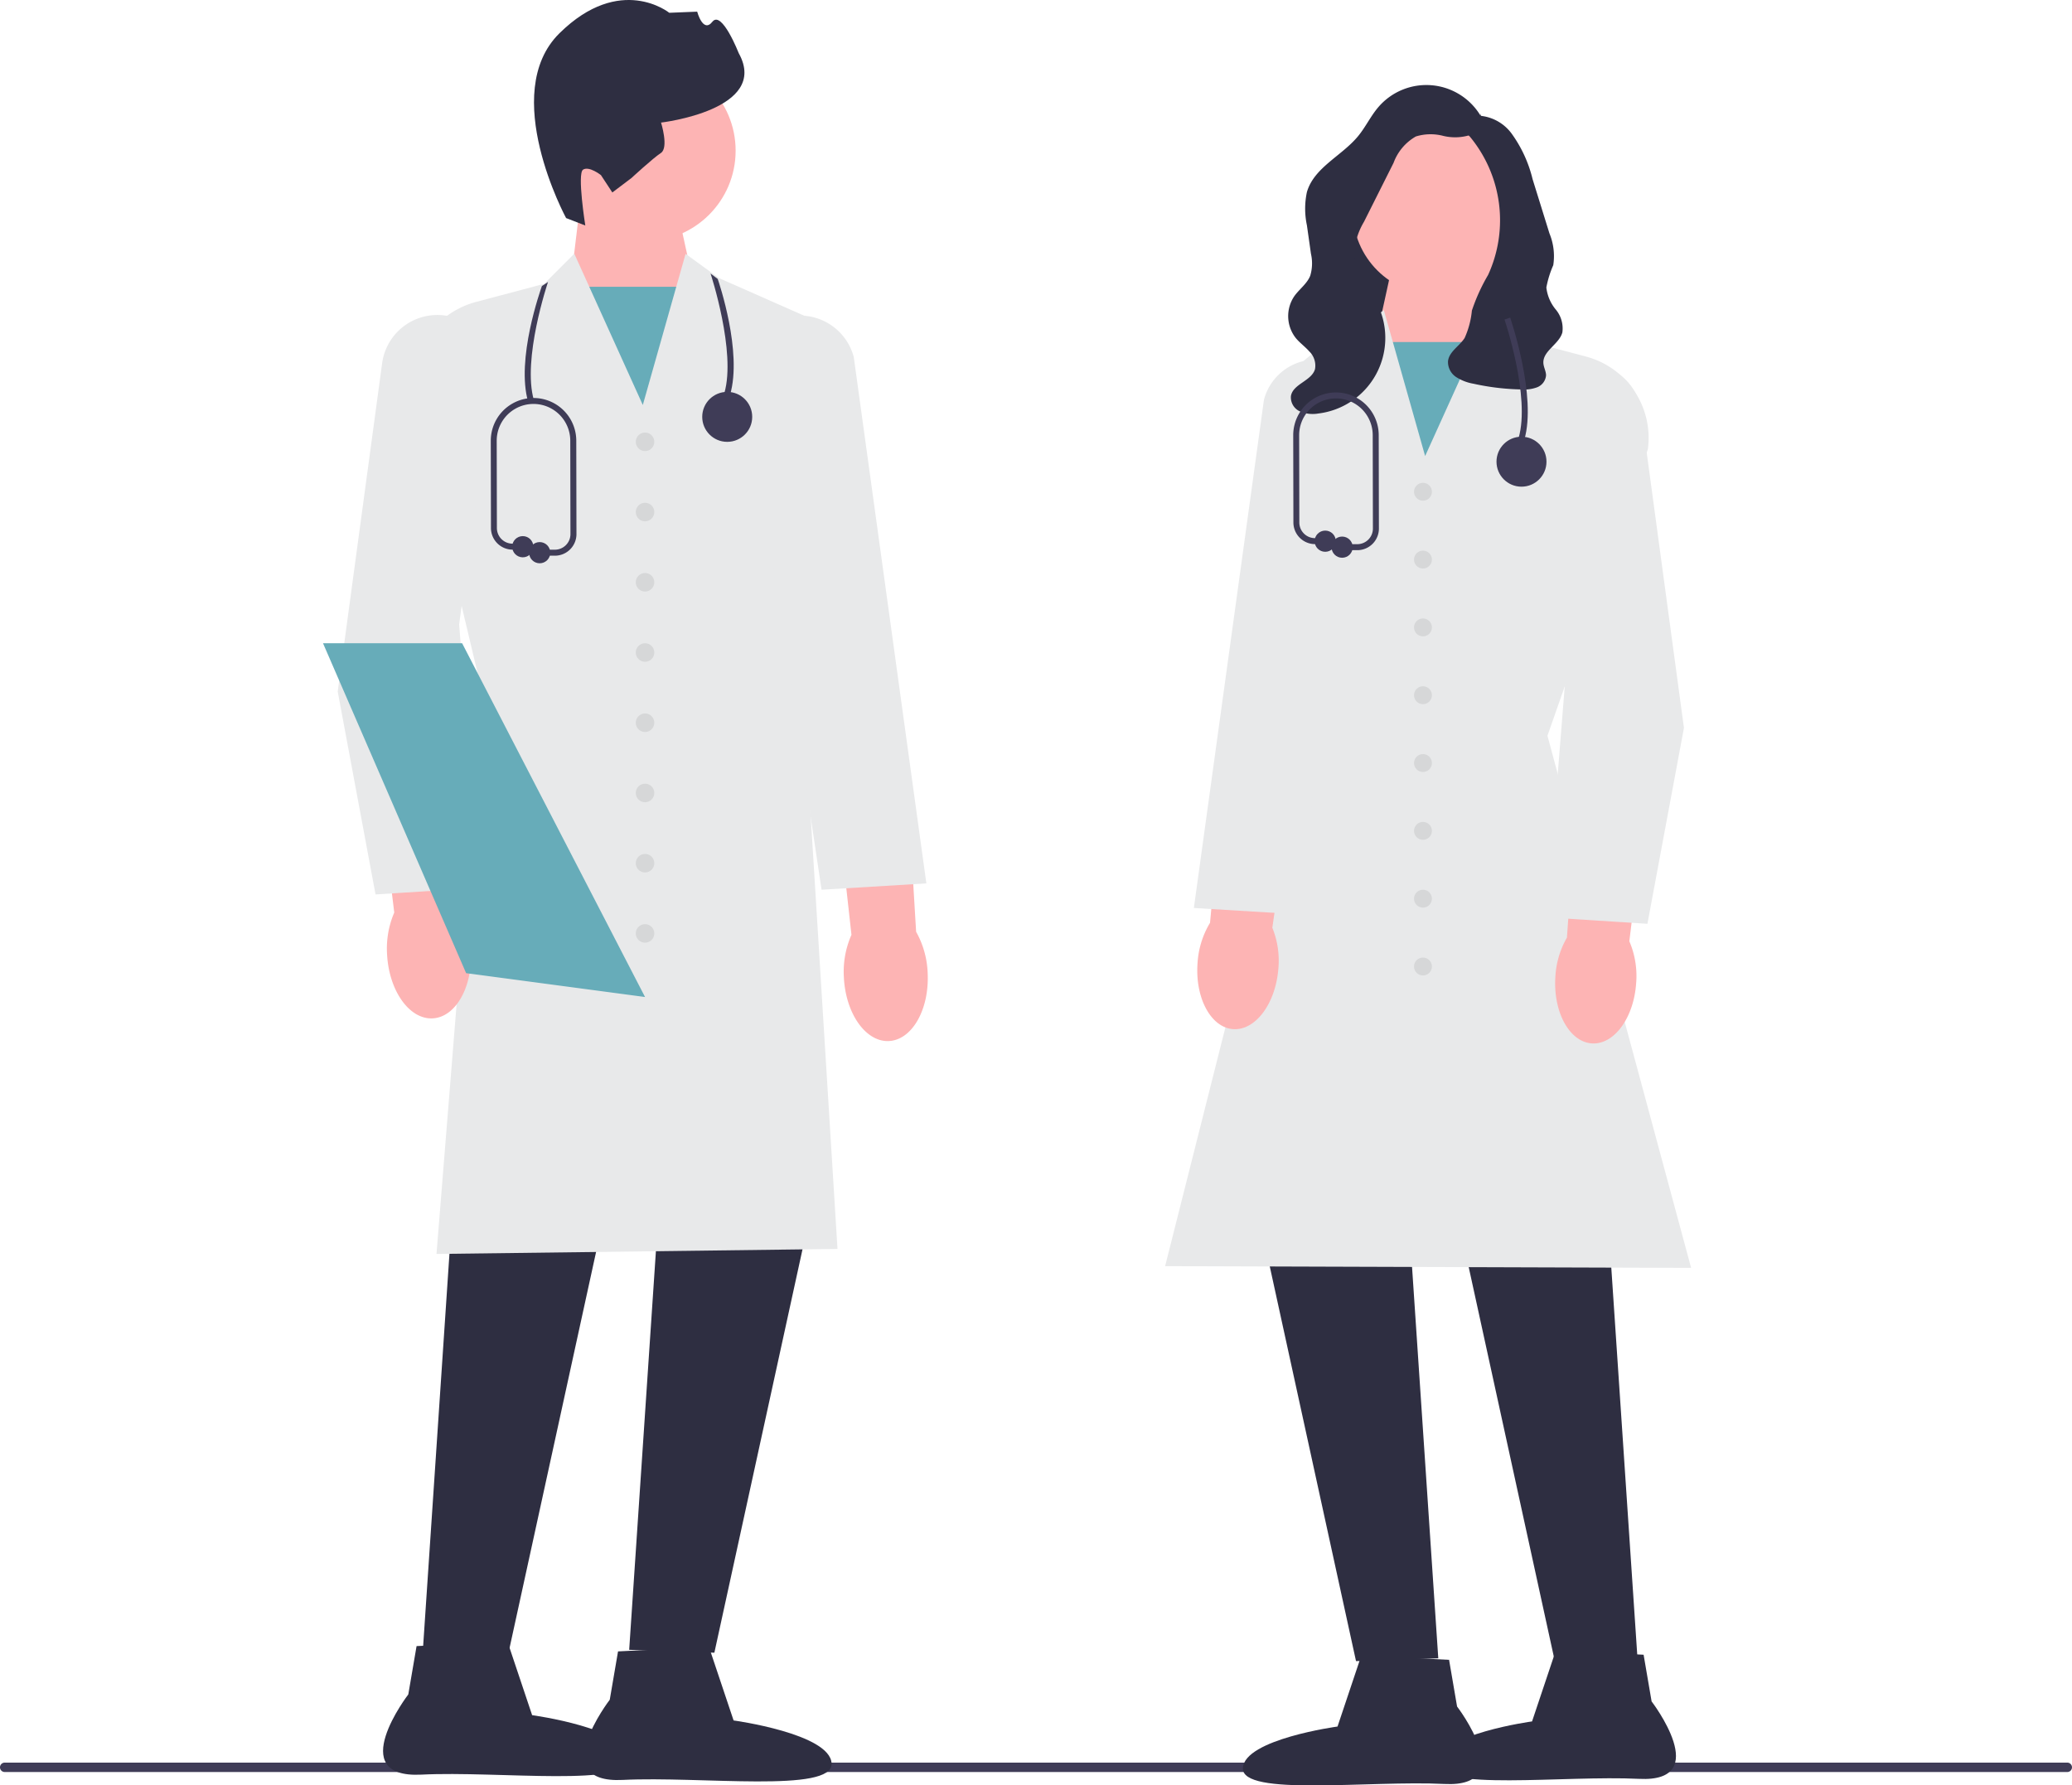
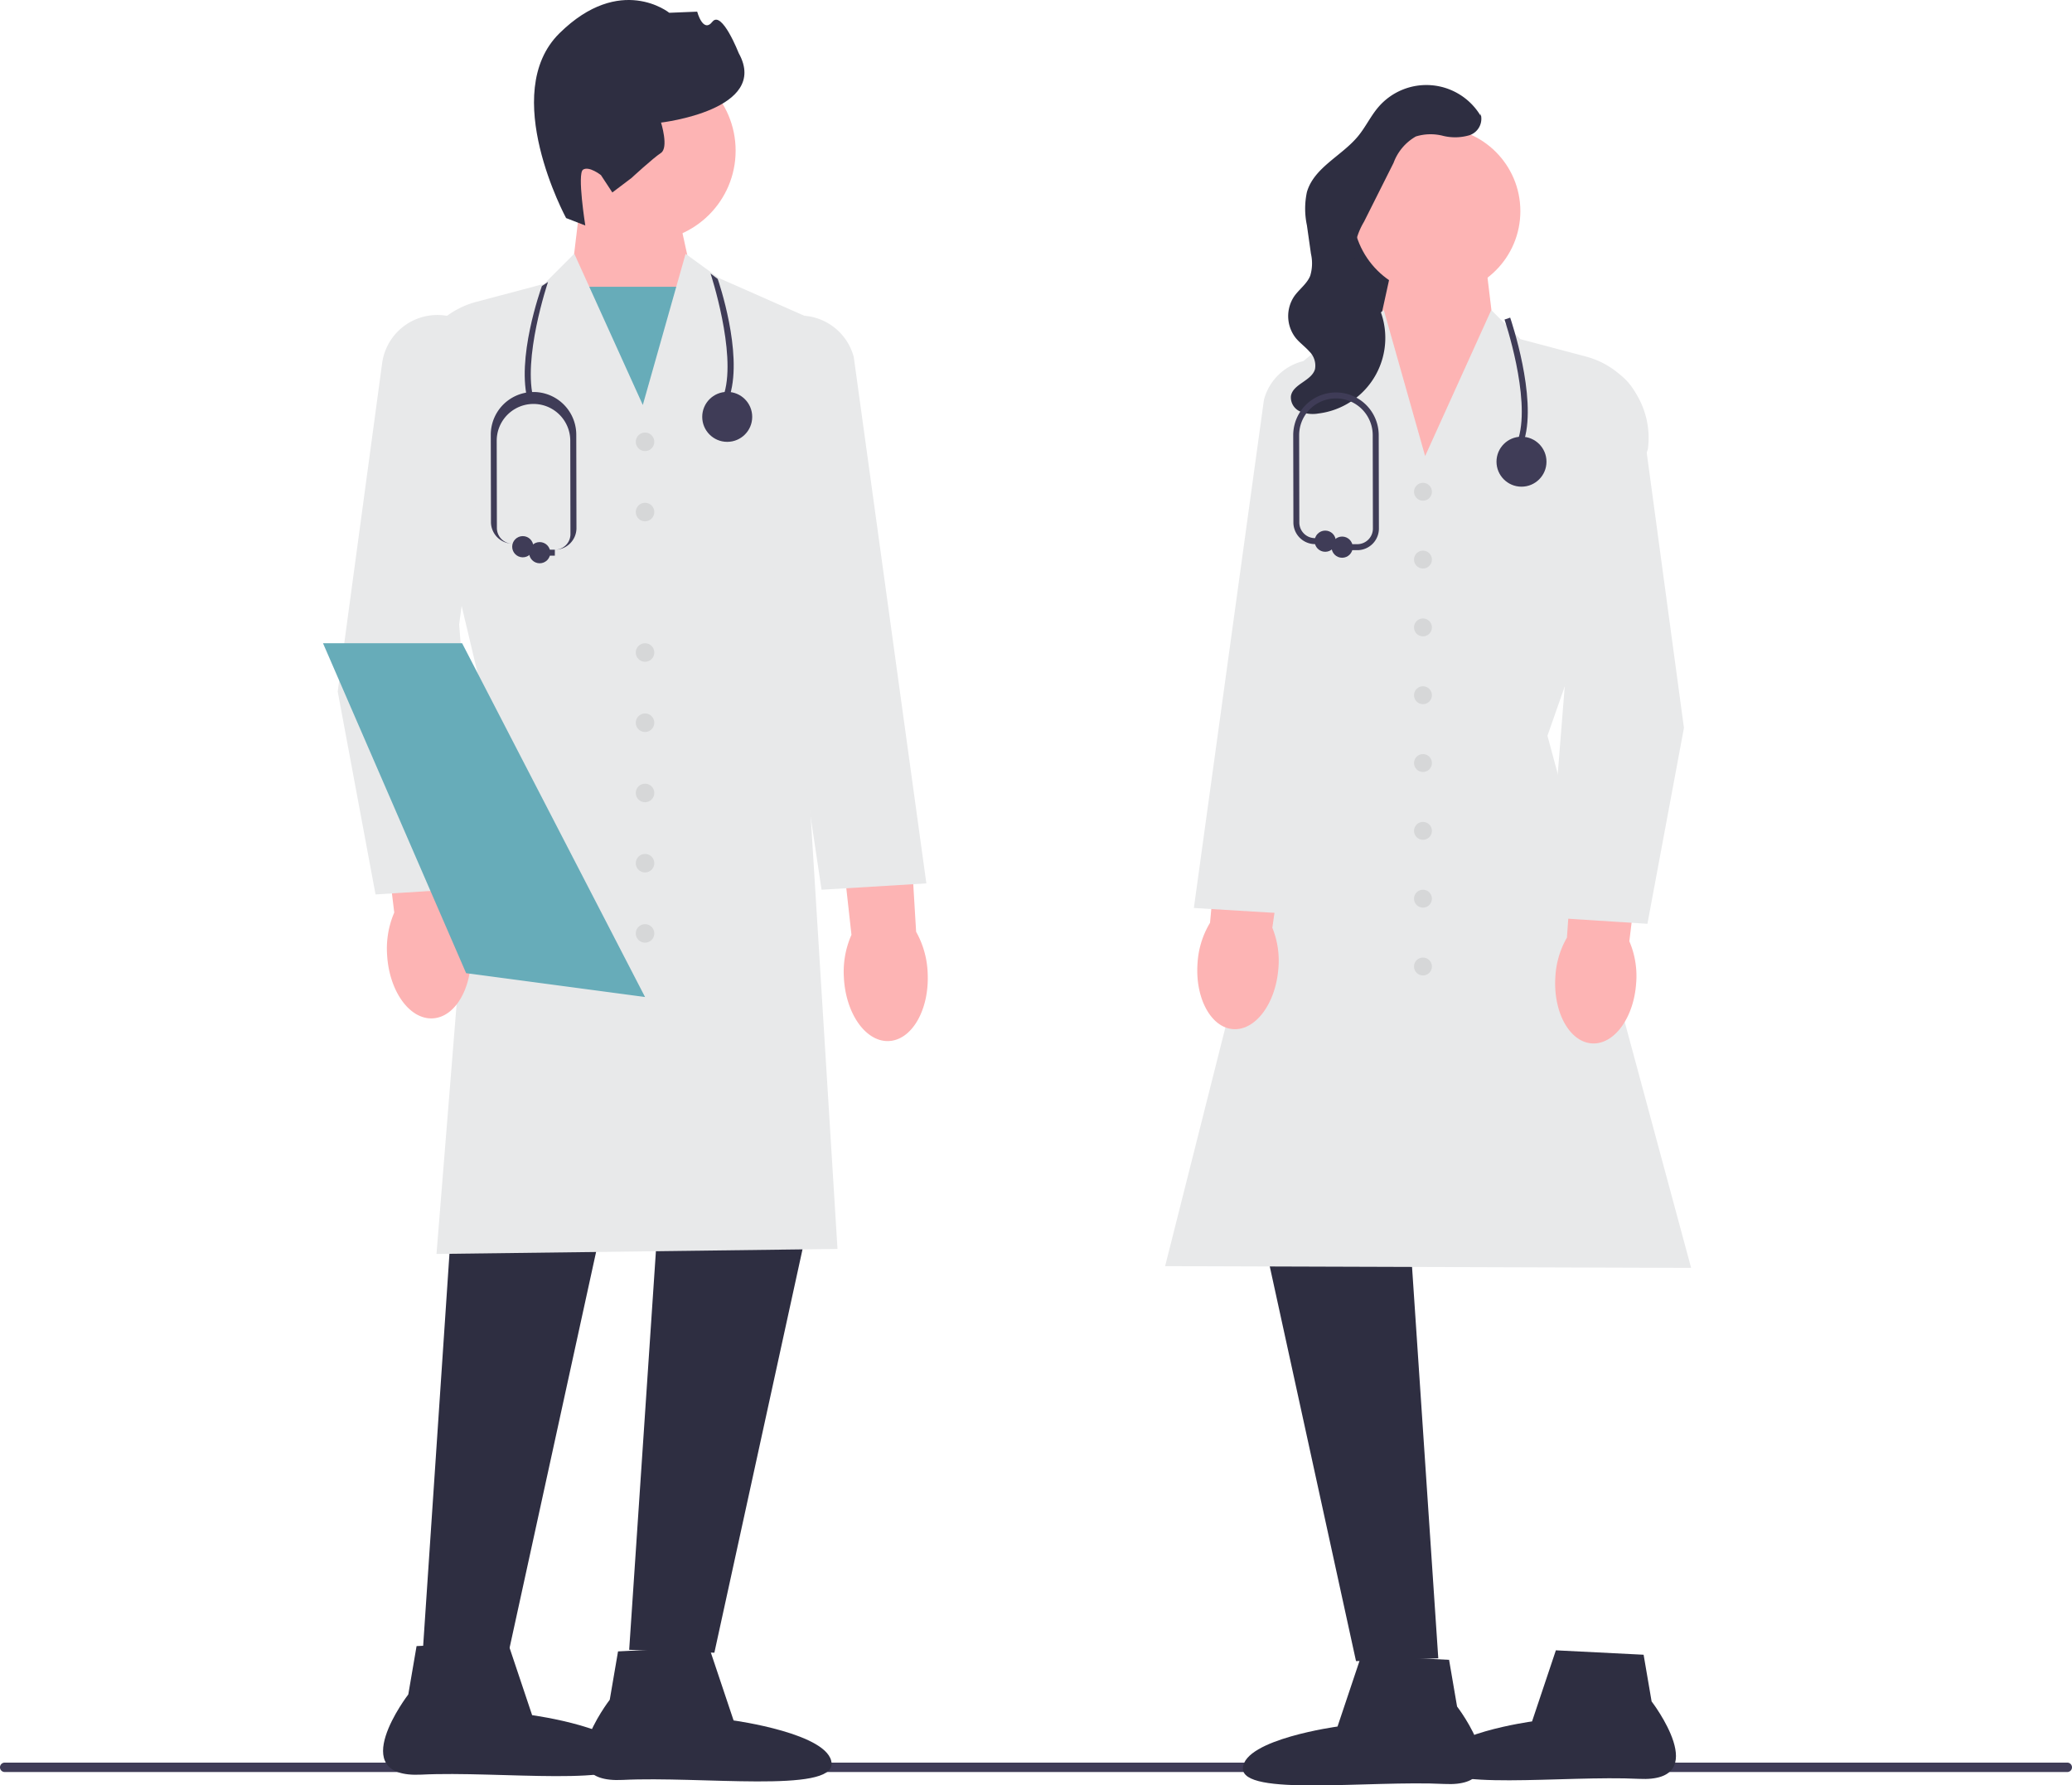
<svg xmlns="http://www.w3.org/2000/svg" id="Group_914" data-name="Group 914" width="228.145" height="196.615" viewBox="0 0 228.145 196.615">
  <path id="Path_1" data-name="Path 1" d="M0,589.851a.516.516,0,0,0,.517.517h227.11a.517.517,0,0,0,0-1.035H.517A.516.516,0,0,0,0,589.851Z" transform="translate(0 -395.228)" fill="#3f3c57" />
  <g id="Group_911" data-name="Group 911" transform="translate(35.566 0)">
    <path id="Path_2" data-name="Path 2" d="M202.076,63.441l2.47,11.27L199.292,90.4l-8.464-16.854L192,63.766Z" transform="translate(-163.542 -42.546)" fill="#fdb4b4" />
    <rect id="Rectangle_5" data-name="Rectangle 5" width="14.613" height="17.657" transform="translate(26.849 31.581)" fill="#67acb9" />
    <circle id="Ellipse_1" data-name="Ellipse 1" cx="9.98" cy="9.98" r="9.98" transform="translate(25.473 6.612)" fill="#fdb4b4" />
    <path id="Path_3" data-name="Path 3" d="M182.052,24.013s-7.439-13.739-.732-20.35,12.091-2.255,12.091-2.255l3.075-.124s.641,2.42,1.675,1.11,2.9,3.46,2.9,3.46c3.468,6.245-8.554,7.645-8.554,7.645s.868,2.765-.014,3.344-3.24,2.758-3.24,2.758l-2.11,1.594-1.254-1.911s-1.31-1.034-1.972-.6.249,6.149.249,6.149l-2.116-.82h0Z" transform="translate(-155.286 0)" fill="#2e2e41" />
    <path id="Path_4" data-name="Path 4" d="M145.129,379.779l-3.816,56.915,9.38.318,12.4-56.756Z" transform="translate(-130.336 -254.693)" fill="#2e2e41" />
    <path id="Path_5" data-name="Path 5" d="M214.154,378.814l-3.816,56.915,9.38.318,12.4-56.756Z" transform="translate(-176.626 -254.046)" fill="#2e2e41" />
    <path id="Path_6" data-name="Path 6" d="M140.314,194.98l4.993-61.989-7.658-32.279a9.592,9.592,0,0,1,7.029-10.576l7.493-1.988,3.316-3.317,7.544,16.659,4.711-16.646,3.674,2.672,10.9,4.808,0,.113-1.748,38.993,3.9,63-.173,0-43.977.55Z" transform="translate(-127.818 -56.891)" fill="#e8e9ea" />
    <path id="Path_7" data-name="Path 7" d="M209.1,550.619l2.716,8.108s10.626,1.445,10.791,4.734-14.441,1.385-22.993,1.815-1.433-8.832-1.433-8.832l.911-5.322,10.008-.5Z" transform="translate(-166.607 -369.265)" fill="#2e2e41" />
    <path id="Path_8" data-name="Path 8" d="M141.754,548.847l2.716,8.108s10.626,1.445,10.791,4.734-14.441,1.385-22.993,1.815-1.433-8.832-1.433-8.832l.911-5.322,10.008-.5Z" transform="translate(-121.444 -368.076)" fill="#2e2e41" />
    <path id="uuid-2a99fb06-c611-4846-a9cf-67468c4aeefc" d="M126.887,274.436a10.035,10.035,0,0,1,.786-4.675l-2.027-16.628,7.94-.733,1.2,16.946a10.034,10.034,0,0,1,1.323,4.55c.234,4-1.642,7.369-4.189,7.517s-4.8-2.976-5.034-6.978h0Z" transform="translate(-119.828 -169.268)" fill="#fdb4b4" />
    <path id="uuid-a83e19fb-8297-4073-aac4-48fd1880d45d" d="M280.056,282a10.035,10.035,0,0,1,.837-4.666l-1.846-16.649,7.948-.647,1.016,16.958a10.034,10.034,0,0,1,1.273,4.565c.19,4.006-1.722,7.35-4.271,7.471S280.245,286,280.056,282h0Z" transform="translate(-222.705 -174.389)" fill="#fdb4b4" />
    <path id="Path_9" data-name="Path 9" d="M117.066,169.116l-.027-.143-4.138-22.2,4.89-36.157a6.135,6.135,0,1,1,12.159,1.647l-3.68,27.117,2.317,29Z" transform="translate(-111.281 -70.617)" fill="#e8e9ea" />
    <path id="Path_10" data-name="Path 10" d="M257.3,168.736l-8.32-55.538a6.133,6.133,0,0,1,4.692-7.562,6.136,6.136,0,0,1,7.174,4.439l7.993,57.963-11.538.7Z" transform="translate(-202.405 -70.757)" fill="#e8e9ea" />
    <circle id="Ellipse_2" data-name="Ellipse 2" cx="1.021" cy="1.021" r="1.021" transform="translate(34.437 47.633)" fill="#d6d7d8" />
    <circle id="Ellipse_3" data-name="Ellipse 3" cx="1.021" cy="1.021" r="1.021" transform="translate(34.437 55.367)" fill="#d6d7d8" />
-     <circle id="Ellipse_4" data-name="Ellipse 4" cx="1.021" cy="1.021" r="1.021" transform="translate(34.437 63.101)" fill="#d6d7d8" />
    <circle id="Ellipse_5" data-name="Ellipse 5" cx="1.021" cy="1.021" r="1.021" transform="translate(34.437 70.835)" fill="#d6d7d8" />
    <circle id="Ellipse_6" data-name="Ellipse 6" cx="1.021" cy="1.021" r="1.021" transform="translate(34.437 78.568)" fill="#d6d7d8" />
    <circle id="Ellipse_7" data-name="Ellipse 7" cx="1.021" cy="1.021" r="1.021" transform="translate(34.437 86.302)" fill="#d6d7d8" />
    <circle id="Ellipse_8" data-name="Ellipse 8" cx="1.021" cy="1.021" r="1.021" transform="translate(34.437 94.036)" fill="#d6d7d8" />
    <circle id="Ellipse_9" data-name="Ellipse 9" cx="1.021" cy="1.021" r="1.021" transform="translate(34.437 101.77)" fill="#d6d7d8" />
    <path id="Path_11" data-name="Path 11" d="M143.442,254.026l-19.327-2.576-.372-.049-9.878-22.776-5.882-13.56H123.3Z" transform="translate(-107.983 -144.231)" fill="#67acb9" />
  </g>
  <g id="Group_912" data-name="Group 912" transform="translate(128.287 9.37)">
    <path id="Path_12" data-name="Path 12" d="M447,57.257l12.288-6.732V69.759H445.079Z" transform="translate(-426.773 -43.254)" fill="#2e2e41" />
    <path id="Path_13" data-name="Path 13" d="M471.563,83.344l1.134,9.442-8.173,16.276-5.073-15.148,2.385-10.883Z" transform="translate(-436.411 -65.053)" fill="#fdb4b4" />
-     <rect id="Rectangle_6" data-name="Rectangle 6" width="14.112" height="17.051" transform="translate(22.597 28.297)" fill="#67acb9" />
-     <path id="Path_14" data-name="Path 14" d="M500.972,388.514l3.685,54.962-9.058.307-11.975-54.809Z" transform="translate(-452.622 -269.921)" fill="#2e2e41" />
    <path id="Path_15" data-name="Path 15" d="M434.316,387.582,438,442.544l-9.058.307-11.975-54.809Z" transform="translate(-407.92 -269.296)" fill="#2e2e41" />
    <path id="Path_16" data-name="Path 16" d="M447.419,209.137H447.2l-57.7-.188.052-.2,14.836-58.779L400.67,120.3a12.642,12.642,0,0,1,7.488-13.22l1.871-.825,3.555-2.585,4.547,16.068,7.282-16.08,3.208,3.207,7.234,1.919a9.266,9.266,0,0,1,6.8,10.2l-.008.032-11.048,31.523Z" transform="translate(-389.499 -78.886)" fill="#e8e9ea" />
    <path id="Path_17" data-name="Path 17" d="M428.53,553.492l9.665.486.88,5.14s6.875,8.944-1.384,8.529-22.364,1.424-22.2-1.753,10.421-4.572,10.421-4.572l2.623-7.83h0Z" transform="translate(-406.926 -380.561)" fill="#2e2e41" />
    <path id="Path_18" data-name="Path 18" d="M493.562,551.781l9.665.486.88,5.14s6.875,8.944-1.384,8.529-22.364,1.424-22.2-1.753,10.421-4.572,10.421-4.572l2.623-7.83Z" transform="translate(-450.539 -379.413)" fill="#2e2e41" />
    <path id="uuid-3bc2e7c3-8a4e-432b-b93d-ff096d796d3b" d="M528.821,285.074h0c-.225,3.865-2.4,6.882-4.861,6.739s-4.271-3.393-4.045-7.259a9.689,9.689,0,0,1,1.278-4.394l1.16-16.365,7.668.708-1.957,16.058a9.69,9.69,0,0,1,.759,4.514Z" transform="translate(-476.947 -186.279)" fill="#fdb4b4" />
    <path id="uuid-a34cbb18-fa14-4c0b-8260-87fab6b8d9f9" d="M409.175,280.341h0c-.307,3.86-2.548,6.83-5,6.634s-4.2-3.483-3.89-7.344a9.691,9.691,0,0,1,1.371-4.366l1.508-16.336,7.651.871-2.3,16.012a9.691,9.691,0,0,1,.663,4.529h0Z" transform="translate(-396.707 -183.016)" fill="#fdb4b4" />
    <path id="Path_19" data-name="Path 19" d="M525.277,183.364l-11.136-.711.013-.167,2.224-27.847-3.554-26.186a5.93,5.93,0,0,1,5.4-6.709h0a5.932,5.932,0,0,1,6.35,5.117l4.722,34.917,0,.026Z" transform="translate(-472.168 -91.003)" fill="#e8e9ea" />
    <path id="Path_20" data-name="Path 20" d="M410.274,181.284l-11.154-.674.024-.176,7.691-55.785a5.934,5.934,0,0,1,6.938-4.311,5.93,5.93,0,0,1,4.531,7.326Z" transform="translate(-395.951 -89.99)" fill="#e8e9ea" />
    <circle id="Ellipse_10" data-name="Ellipse 10" cx="0.986" cy="0.986" r="0.986" transform="translate(27.408 43.798)" fill="#d6d7d8" />
    <circle id="Ellipse_11" data-name="Ellipse 11" cx="0.986" cy="0.986" r="0.986" transform="translate(27.408 51.266)" fill="#d6d7d8" />
    <circle id="Ellipse_12" data-name="Ellipse 12" cx="0.986" cy="0.986" r="0.986" transform="translate(27.408 58.735)" fill="#d6d7d8" />
    <circle id="Ellipse_13" data-name="Ellipse 13" cx="0.986" cy="0.986" r="0.986" transform="translate(27.408 66.203)" fill="#d6d7d8" />
    <circle id="Ellipse_14" data-name="Ellipse 14" cx="0.986" cy="0.986" r="0.986" transform="translate(27.408 73.672)" fill="#d6d7d8" />
    <circle id="Ellipse_15" data-name="Ellipse 15" cx="0.986" cy="0.986" r="0.986" transform="translate(27.408 81.14)" fill="#d6d7d8" />
    <circle id="Ellipse_16" data-name="Ellipse 16" cx="0.986" cy="0.986" r="0.986" transform="translate(27.408 88.609)" fill="#d6d7d8" />
    <circle id="Ellipse_17" data-name="Ellipse 17" cx="0.986" cy="0.986" r="0.986" transform="translate(27.408 96.078)" fill="#d6d7d8" />
    <circle id="Ellipse_18" data-name="Ellipse 18" cx="9.226" cy="9.226" r="9.226" transform="translate(20.666 4.658)" fill="#fdb4b4" />
    <path id="Path_21" data-name="Path 21" d="M451.818,31.561a1.91,1.91,0,0,1-1.187,2.4,5.566,5.566,0,0,1-2.966.068,5.494,5.494,0,0,0-2.964.078,5.54,5.54,0,0,0-2.453,2.905l-3.257,6.49a7.818,7.818,0,0,0-1.083,3.344c-.019,2.171,1.7,3.905,2.63,5.868a8.386,8.386,0,0,1-6.572,11.9,3.57,3.57,0,0,1-2.041-.239,1.691,1.691,0,0,1-.979-1.684c.225-1.341,2.274-1.655,2.651-2.962a2.169,2.169,0,0,0-.621-1.944c-.469-.533-1.062-.949-1.51-1.5a3.907,3.907,0,0,1-.16-4.573c.553-.788,1.407-1.373,1.765-2.266a4.754,4.754,0,0,0,.079-2.429l-.444-3.13a8.77,8.77,0,0,1,0-3.659c.783-2.706,3.839-3.978,5.631-6.151.833-1.01,1.393-2.225,2.247-3.217a6.961,6.961,0,0,1,11.256.982" transform="translate(-417.091 -28.448)" fill="#2e2e41" />
-     <path id="Path_22" data-name="Path 22" d="M486.185,38.418a.993.993,0,0,0-.488,1.209,3.341,3.341,0,0,0,.781,1.191,14.426,14.426,0,0,1,2,15.227,20.524,20.524,0,0,0-1.784,3.923,9.46,9.46,0,0,1-.8,3.019c-.576.9-1.716,1.5-1.829,2.561a1.989,1.989,0,0,0,.9,1.741,5.116,5.116,0,0,0,1.9.731,26.493,26.493,0,0,0,5.292.63,4.092,4.092,0,0,0,1.711-.233,1.55,1.55,0,0,0,.992-1.312c0-.456-.258-.877-.292-1.331-.1-1.363,1.733-2.087,2.09-3.406a3.243,3.243,0,0,0-.721-2.51,4.583,4.583,0,0,1-1.043-2.438,11.186,11.186,0,0,1,.761-2.451,6.565,6.565,0,0,0-.42-3.5l-.9-2.9-.958-3.079a14.253,14.253,0,0,0-2.35-5.073,4.854,4.854,0,0,0-4.989-1.792" transform="translate(-452.914 -35.134)" fill="#2e2e41" />
  </g>
  <g id="Group_913" data-name="Group 913" transform="translate(142.392 34.977)">
    <path id="Path_23" data-name="Path 23" d="M505.154,119.624l-.632-.184c1.317-4.517-1.523-12.947-1.552-13.032l.623-.213C503.713,106.549,506.529,114.909,505.154,119.624Z" transform="translate(-479.701 -106.195)" fill="#3f3c57" />
    <circle id="Ellipse_19" data-name="Ellipse 19" cx="2.752" cy="2.752" r="2.752" transform="translate(22.385 13.114)" fill="#3f3c57" />
    <path id="Path_24" data-name="Path 24" d="M439.381,148.582h-1.669a.329.329,0,1,1,0-.659h1.669A1.719,1.719,0,0,0,441.1,146.2l-.02-10.278a4.048,4.048,0,1,0-8.1,0l.02,9.621a1.724,1.724,0,0,0,1.706,1.715l1.145.009a.329.329,0,0,1,0,.659h0l-1.145-.009a2.385,2.385,0,0,1-2.359-2.373l-.02-9.621a4.707,4.707,0,1,1,9.414,0l.02,10.278a2.378,2.378,0,0,1-2.378,2.382Z" transform="translate(-432.324 -122.974)" fill="#3f3c57" />
    <circle id="Ellipse_20" data-name="Ellipse 20" cx="1.167" cy="1.167" r="1.167" transform="translate(2.36 23.454)" fill="#3f3c57" />
    <circle id="Ellipse_21" data-name="Ellipse 21" cx="1.167" cy="1.167" r="1.167" transform="translate(4.221 24.111)" fill="#3f3c57" />
  </g>
  <path id="Path_25" data-name="Path 25" d="M239.689,104.8l-.632-.184c1.317-4.517-1.491-13.078-1.52-13.163l.79.6C238.448,92.4,241.064,100.086,239.689,104.8Z" transform="translate(-159.3 -61.333)" fill="#3f3c57" />
  <path id="Path_26" data-name="Path 26" d="M175.8,107.5l.632-.184c-1.317-4.517,1.523-12.947,1.552-13.032l-.676.453C177.189,95.095,174.426,102.789,175.8,107.5Z" transform="translate(-117.642 -63.233)" fill="#3f3c57" />
  <circle id="Ellipse_22" data-name="Ellipse 22" cx="2.752" cy="2.752" r="2.752" transform="translate(77.321 43.154)" fill="#3f3c57" />
-   <path id="Path_27" data-name="Path 27" d="M171.119,150.428H169.45a.329.329,0,1,1,0-.659h1.669a1.719,1.719,0,0,0,1.719-1.722l-.02-10.278a4.048,4.048,0,1,0-8.1,0l.02,9.621a1.724,1.724,0,0,0,1.706,1.715l1.145.009a.329.329,0,0,1,0,.659h0l-1.145-.009a2.385,2.385,0,0,1-2.359-2.373l-.02-9.621a4.707,4.707,0,1,1,9.414,0l.02,10.278a2.378,2.378,0,0,1-2.378,2.382Z" transform="translate(-110.026 -89.235)" fill="#3f3c57" />
+   <path id="Path_27" data-name="Path 27" d="M171.119,150.428H169.45a.329.329,0,1,1,0-.659h1.669a1.719,1.719,0,0,0,1.719-1.722l-.02-10.278a4.048,4.048,0,1,0-8.1,0l.02,9.621a1.724,1.724,0,0,0,1.706,1.715l1.145.009h0l-1.145-.009a2.385,2.385,0,0,1-2.359-2.373l-.02-9.621a4.707,4.707,0,1,1,9.414,0l.02,10.278a2.378,2.378,0,0,1-2.378,2.382Z" transform="translate(-110.026 -89.235)" fill="#3f3c57" />
  <circle id="Ellipse_23" data-name="Ellipse 23" cx="1.167" cy="1.167" r="1.167" transform="translate(56.396 59.039)" fill="#3f3c57" />
  <circle id="Ellipse_24" data-name="Ellipse 24" cx="1.167" cy="1.167" r="1.167" transform="translate(58.257 59.696)" fill="#3f3c57" />
</svg>